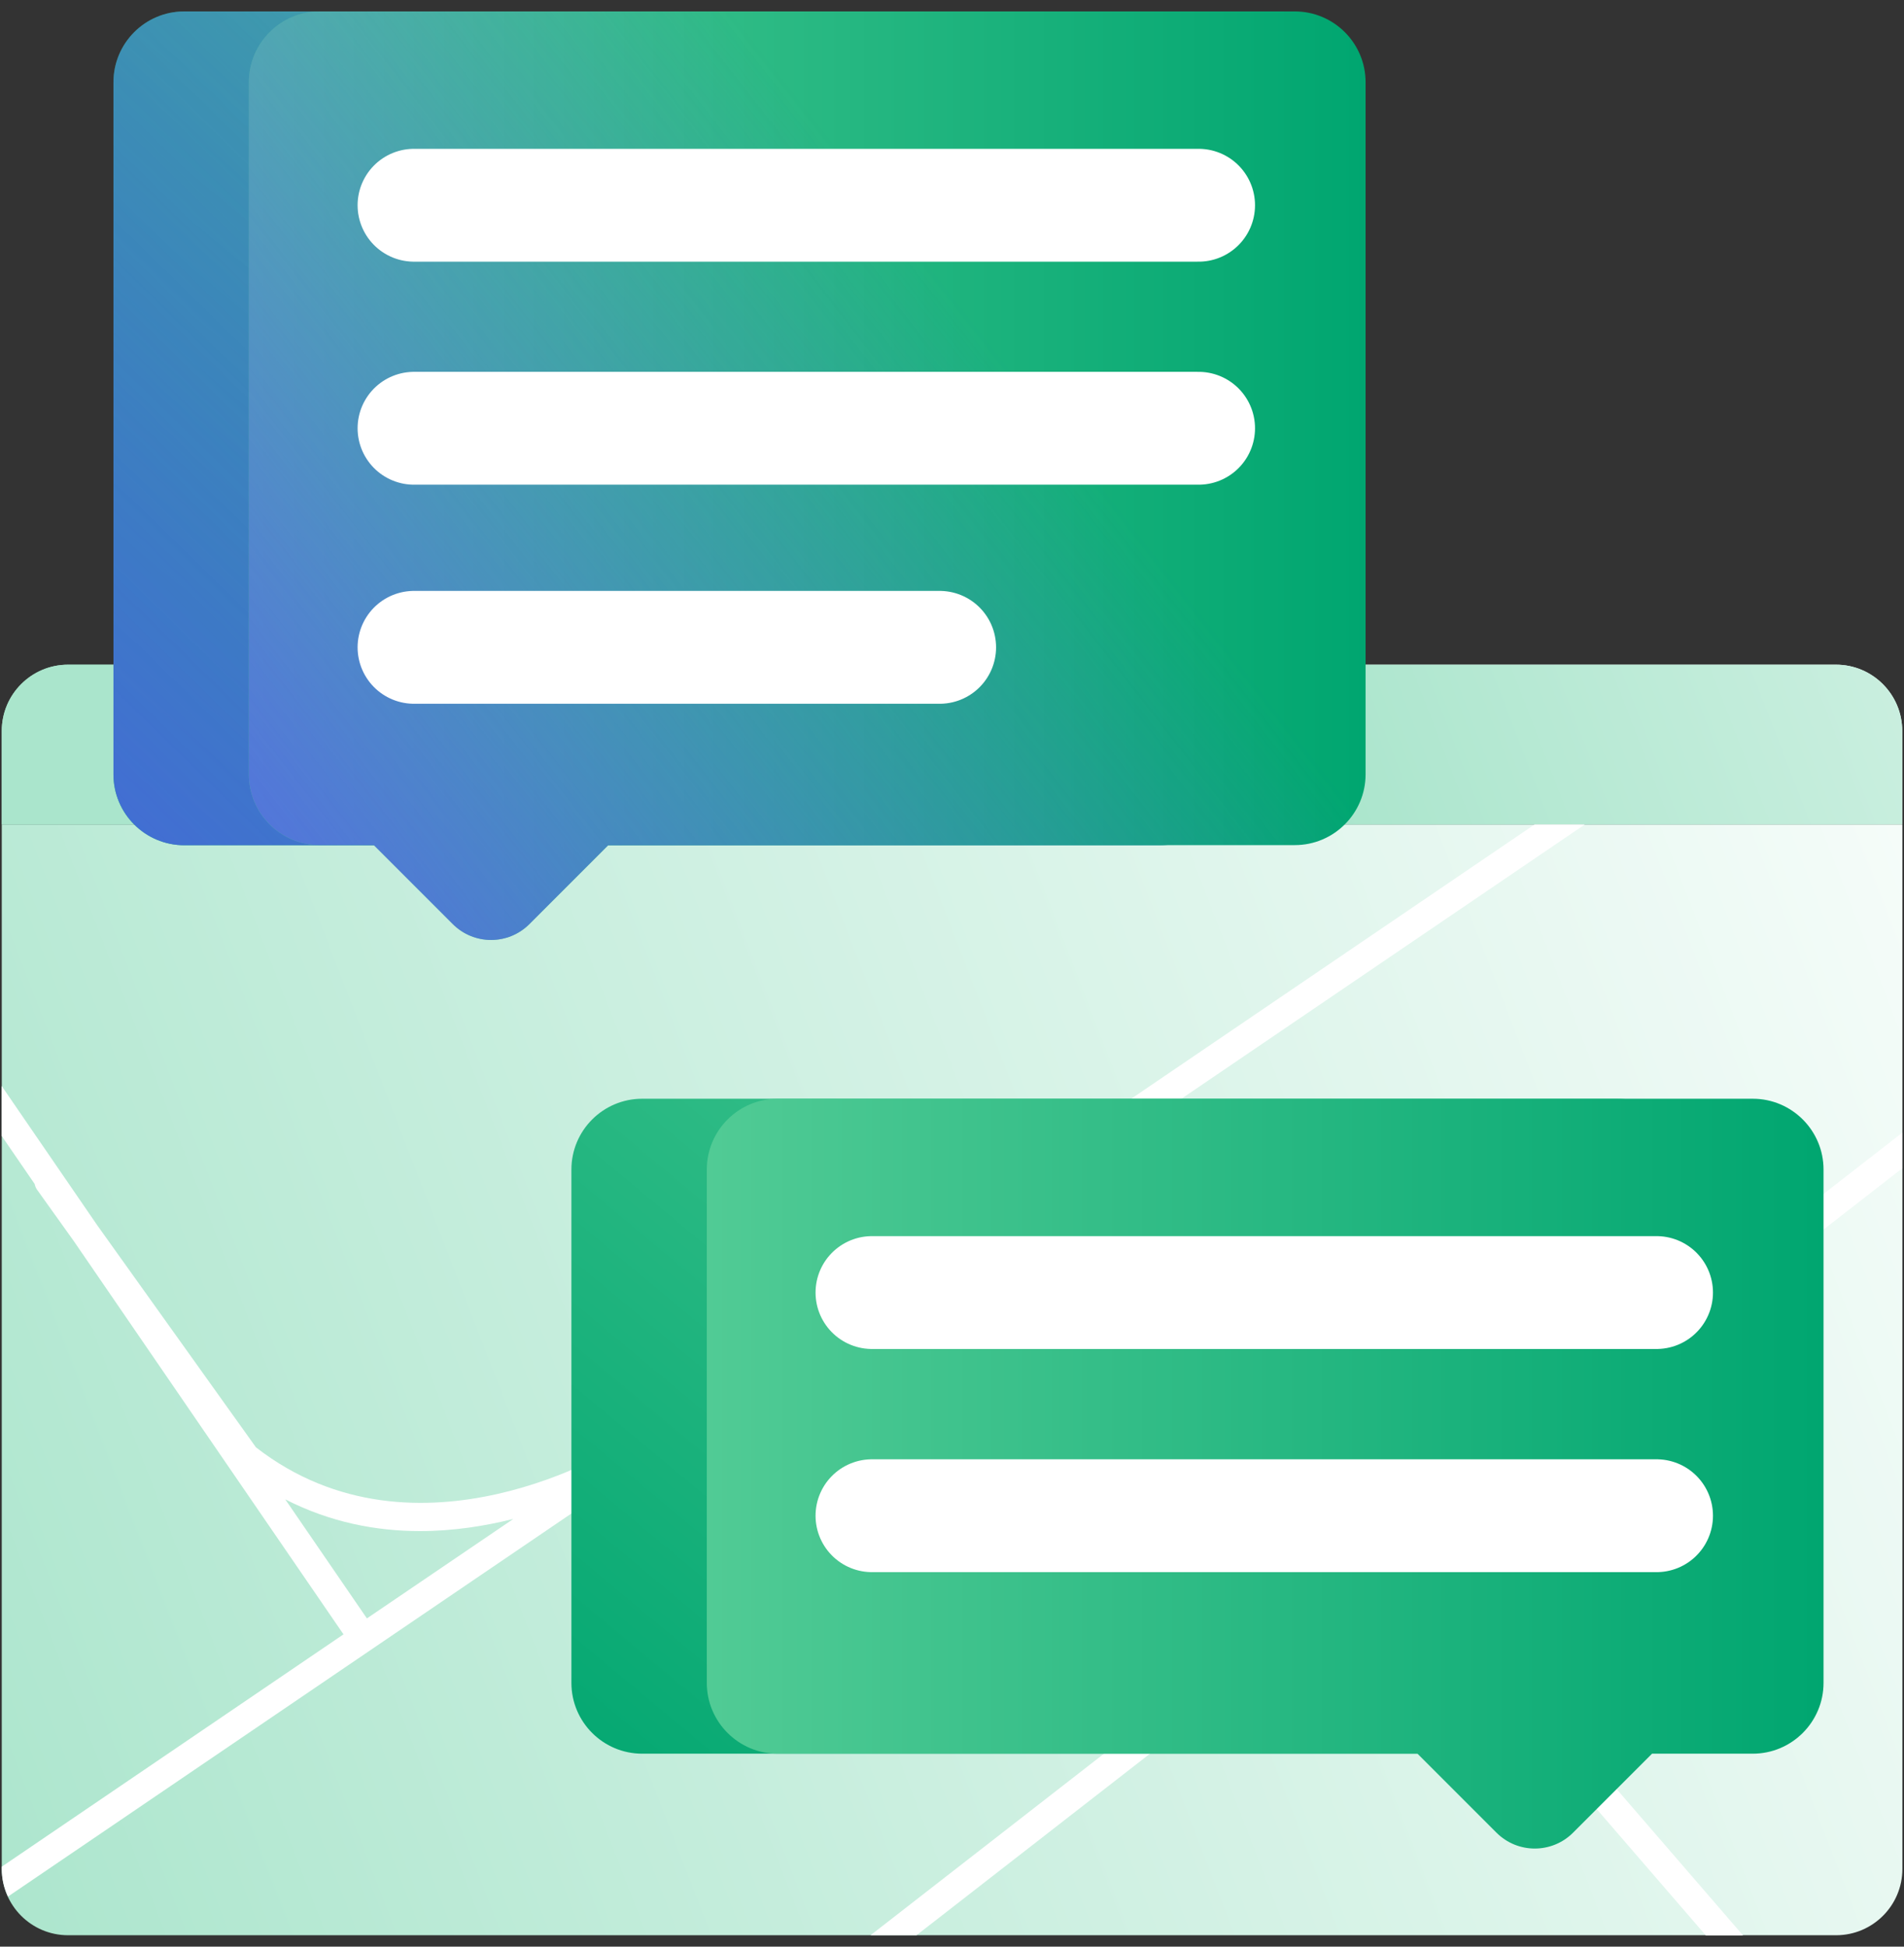
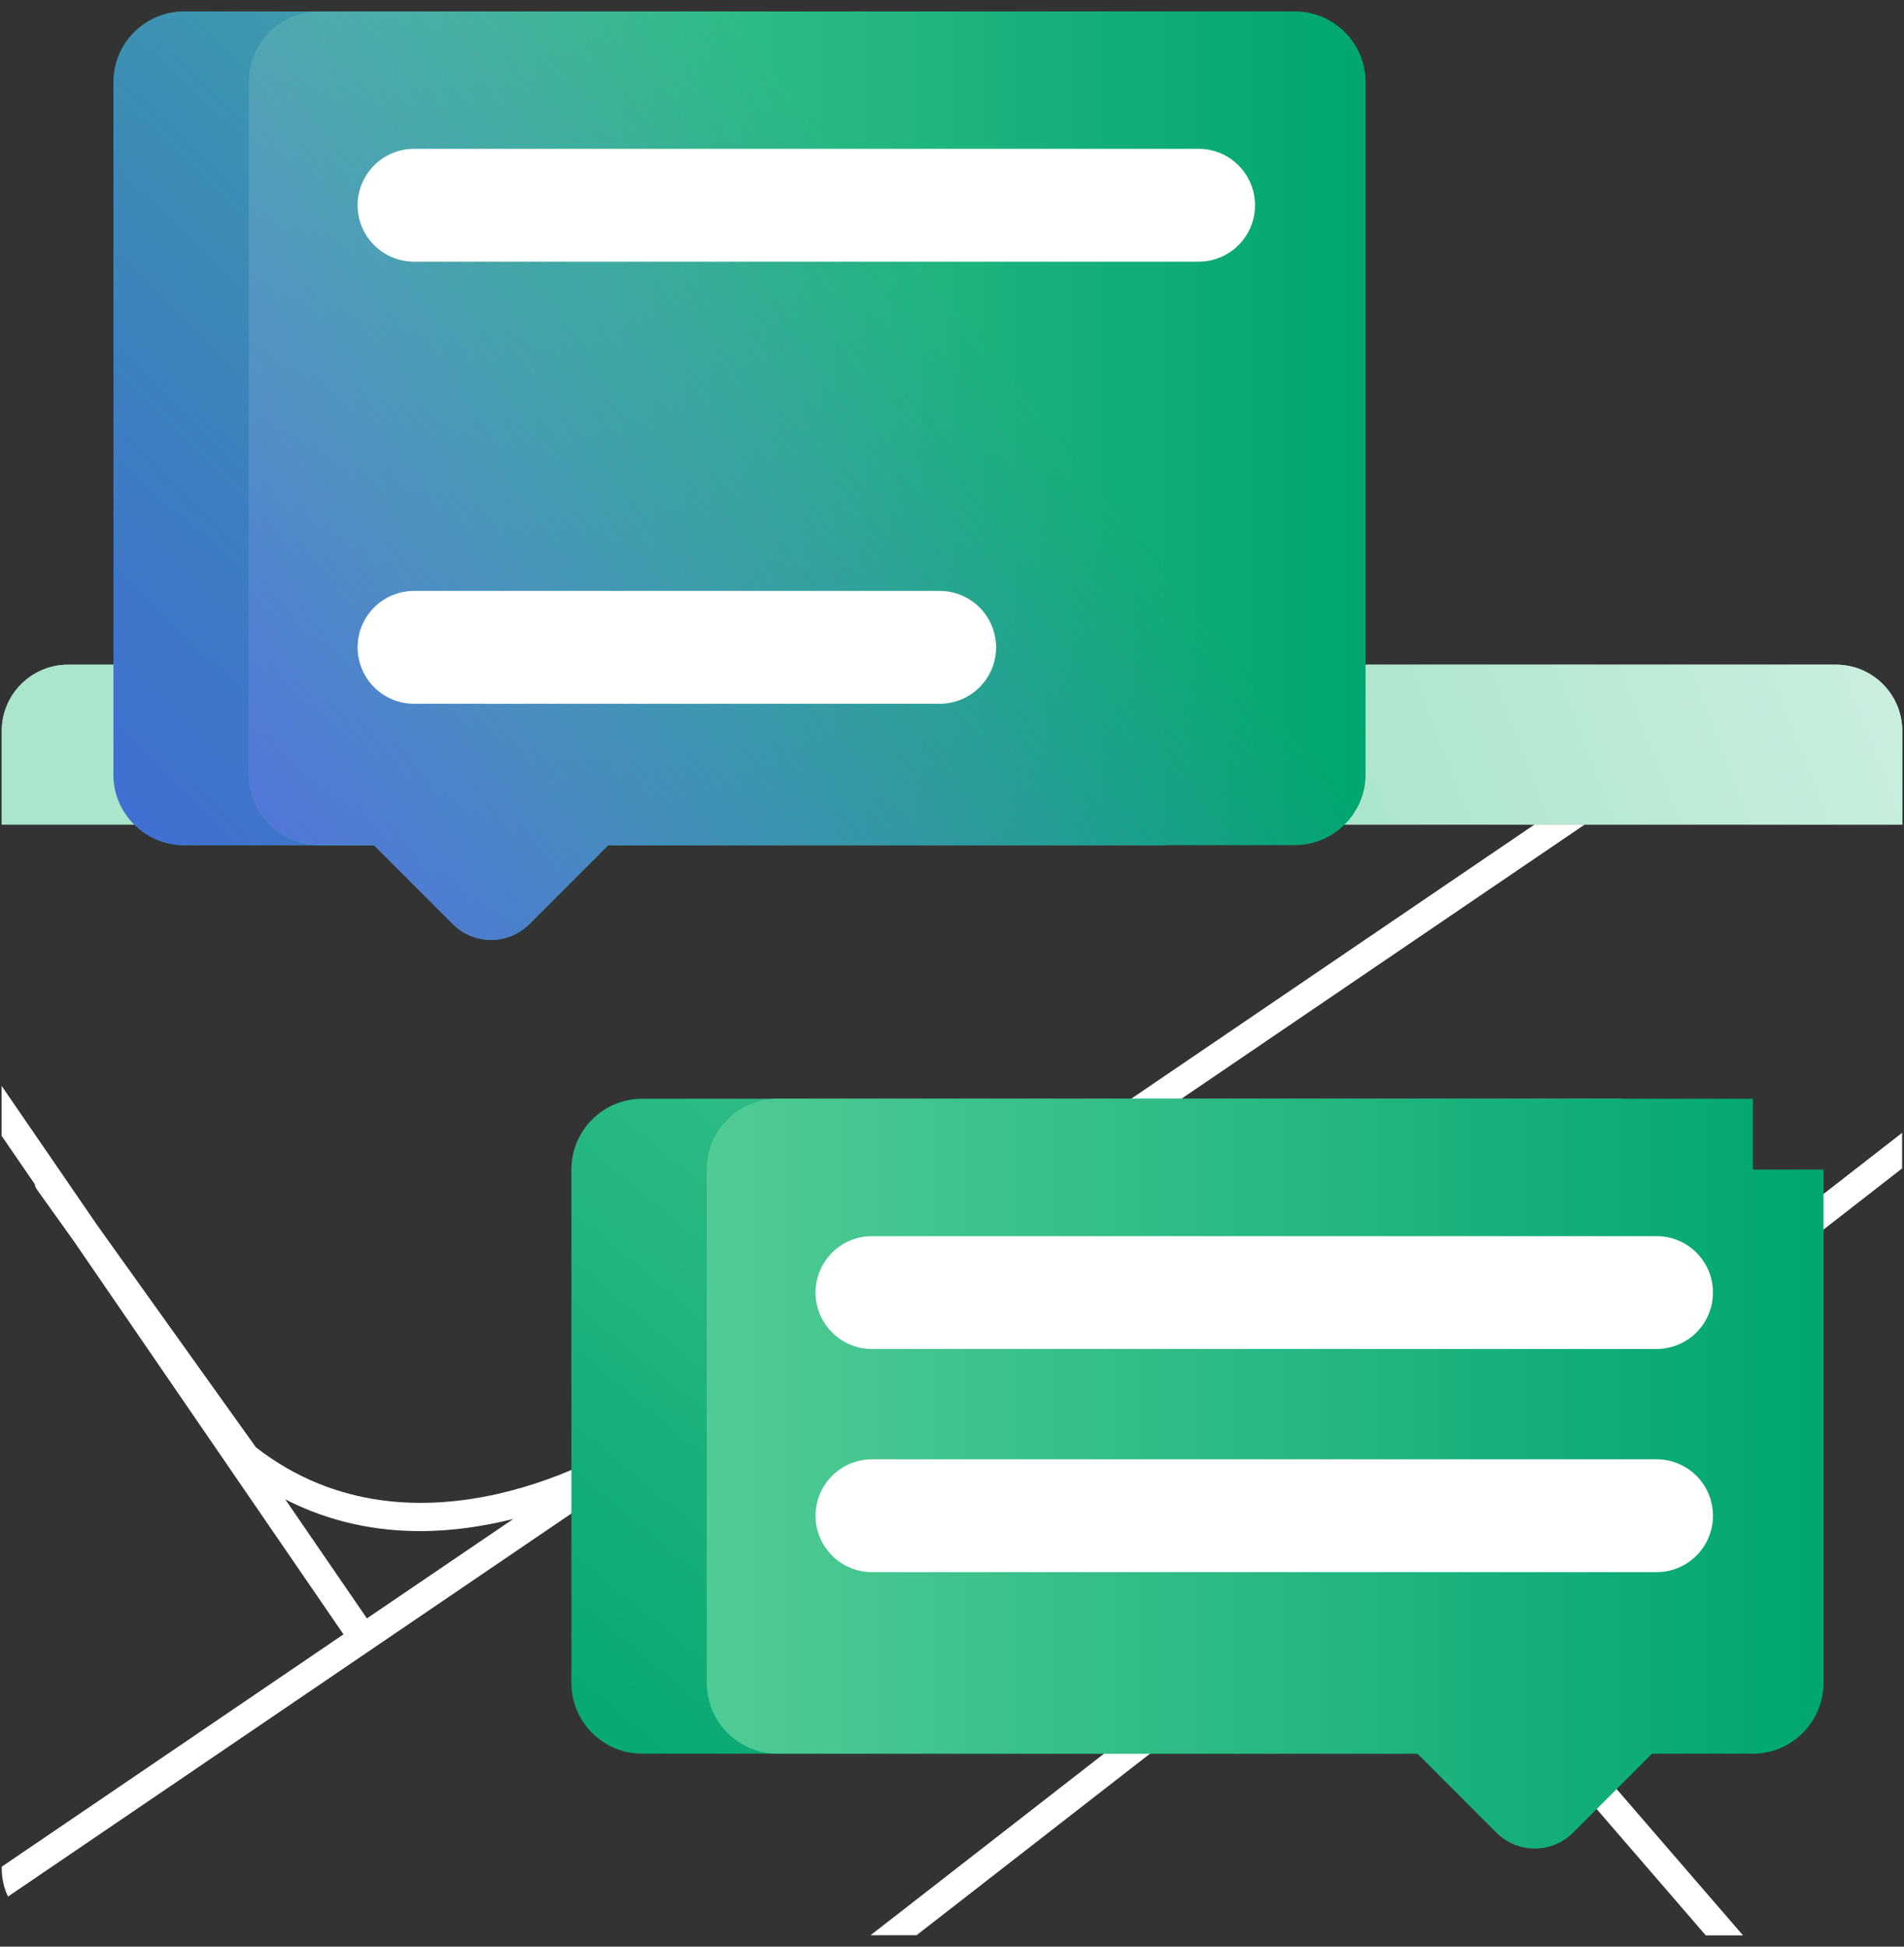
<svg xmlns="http://www.w3.org/2000/svg" width="135" height="138" viewBox="0 0 135 138" fill="none">
  <rect x="0" y="0" width="135" height="138" fill="#333333" stroke="none" />
-   <path d="M0.125 132.49C0.125 135.08 2.225 137.19 4.825 137.19H130.185C132.775 137.19 134.885 135.09 134.885 132.49V58.45H0.125V132.49Z" fill="url(#paint0_linear_2295_5116)" />
  <path d="M134.875 80.3L80.115 122.89C79.295 123.49 78.815 123.89 78.785 123.91C78.785 123.91 78.775 123.93 78.765 123.94L61.725 137.19H64.985L81.395 124.43C85.505 121.43 98.475 113.31 107.885 122.08L120.945 137.2H123.585L109.355 120.73C109.355 120.73 109.305 120.68 109.285 120.65C103.325 115.06 96.185 115.48 90.315 117.48L134.865 82.83V80.3H134.875Z" fill="white" />
  <path d="M130.185 47.12H4.825C2.235 47.12 0.125 49.22 0.125 51.82V58.45H134.875V51.82C134.875 49.23 132.775 47.12 130.175 47.12H130.185Z" fill="url(#paint1_linear_2295_5116)" />
  <path d="M130.185 47.12H4.825C2.235 47.12 0.125 49.22 0.125 51.82V58.45H134.875V51.82C134.875 49.23 132.775 47.12 130.175 47.12H130.185Z" fill="url(#paint2_linear_2295_5116)" />
  <path d="M108.805 58.45L44.165 102.39C44.105 102.41 44.045 102.42 43.985 102.46C43.845 102.55 29.585 111.5 18.145 102.6L6.895 86.86L0.115 76.98V80.52L2.455 83.93C2.485 84.07 2.535 84.2 2.615 84.32L5.245 88L24.355 115.86L0.125 132.33V132.49C0.125 133.19 0.285 133.85 0.565 134.45L112.365 58.45H108.805ZM26.015 114.73L20.225 106.29C23.425 107.93 26.695 108.54 29.785 108.54C32.145 108.54 34.385 108.18 36.395 107.68L26.015 114.73Z" fill="white" />
  <path d="M82.215 0.81H13.065C10.293 0.81 8.045 3.058 8.045 5.83V54.9C8.045 57.672 10.293 59.92 13.065 59.92H82.215C84.987 59.92 87.235 57.672 87.235 54.9V5.83C87.235 3.058 84.987 0.81 82.215 0.81Z" fill="url(#paint3_linear_2295_5116)" />
  <path d="M82.215 0.81H13.065C10.293 0.81 8.045 3.058 8.045 5.83V54.9C8.045 57.672 10.293 59.92 13.065 59.92H82.215C84.987 59.92 87.235 57.672 87.235 54.9V5.83C87.235 3.058 84.987 0.81 82.215 0.81Z" fill="url(#paint4_linear_2295_5116)" />
  <path d="M91.815 0.81H22.665C19.895 0.81 17.645 3.06 17.645 5.83V54.89C17.645 57.66 19.895 59.91 22.665 59.91H26.505L32.105 65.51C33.605 67.01 36.035 67.01 37.535 65.51L43.135 59.91H91.805C94.575 59.91 96.825 57.66 96.825 54.89V5.83C96.825 3.06 94.575 0.81 91.805 0.81H91.815Z" fill="url(#paint5_linear_2295_5116)" />
  <path d="M91.815 0.81H22.665C19.895 0.81 17.645 3.06 17.645 5.83V54.89C17.645 57.66 19.895 59.91 22.665 59.91H26.505L32.105 65.51C33.605 67.01 36.035 67.01 37.535 65.51L43.135 59.91H91.805C94.575 59.91 96.825 57.66 96.825 54.89V5.83C96.825 3.06 94.575 0.81 91.805 0.81H91.815Z" fill="url(#paint6_linear_2295_5116)" />
  <path d="M84.985 14.55H29.355" stroke="url(#paint7_linear_2295_5116)" stroke-width="8" stroke-linecap="round" stroke-linejoin="round" />
-   <path d="M84.985 30.36H29.355" stroke="url(#paint8_linear_2295_5116)" stroke-width="8" stroke-linecap="round" stroke-linejoin="round" />
  <path d="M66.625 45.89H29.355" stroke="url(#paint9_linear_2295_5116)" stroke-width="8" stroke-linecap="round" stroke-linejoin="round" />
  <path d="M114.685 77.89H45.535C42.763 77.89 40.515 80.138 40.515 82.91V119.3C40.515 122.073 42.763 124.32 45.535 124.32H114.685C117.457 124.32 119.705 122.073 119.705 119.3V82.91C119.705 80.138 117.457 77.89 114.685 77.89Z" fill="url(#paint10_linear_2295_5116)" />
-   <path d="M124.285 77.89H55.135C52.365 77.89 50.115 80.14 50.115 82.91V119.3C50.115 122.07 52.365 124.32 55.135 124.32H100.505L106.105 129.92C107.605 131.42 110.035 131.42 111.535 129.92L117.135 124.32H124.275C127.045 124.32 129.295 122.07 129.295 119.3V82.91C129.295 80.14 127.045 77.89 124.275 77.89H124.285Z" fill="url(#paint11_linear_2295_5116)" />
+   <path d="M124.285 77.89H55.135C52.365 77.89 50.115 80.14 50.115 82.91V119.3C50.115 122.07 52.365 124.32 55.135 124.32H100.505L106.105 129.92C107.605 131.42 110.035 131.42 111.535 129.92L117.135 124.32H124.275C127.045 124.32 129.295 122.07 129.295 119.3V82.91H124.285Z" fill="url(#paint11_linear_2295_5116)" />
  <path d="M117.455 91.63H61.825" stroke="url(#paint12_linear_2295_5116)" stroke-width="8" stroke-linecap="round" stroke-linejoin="round" />
  <path d="M117.455 107.45H61.825" stroke="url(#paint13_linear_2295_5116)" stroke-width="8" stroke-linecap="round" stroke-linejoin="round" />
  <defs>
    <linearGradient id="paint0_linear_2295_5116" x1="158.765" y1="61.85" x2="-9.295" y2="126.74" gradientUnits="userSpaceOnUse">
      <stop stop-color="white" />
      <stop offset="1" stop-color="#AAE5CC" />
    </linearGradient>
    <linearGradient id="paint1_linear_2295_5116" x1="144.135" y1="23.94" x2="35.185" y2="66" gradientUnits="userSpaceOnUse">
      <stop stop-color="white" />
      <stop offset="1" stop-color="#AAE5CC" />
    </linearGradient>
    <linearGradient id="paint2_linear_2295_5116" x1="193.115" y1="5.03" x2="88.745" y2="45.32" gradientUnits="userSpaceOnUse">
      <stop stop-color="white" />
      <stop offset="1" stop-color="#AAE5CC" />
    </linearGradient>
    <linearGradient id="paint3_linear_2295_5116" x1="74.335" y1="-1.66" x2="13.625" y2="71.18" gradientUnits="userSpaceOnUse">
      <stop stop-color="#51CB95" />
      <stop offset="0.94" stop-color="#05A872" />
      <stop offset="1" stop-color="#00A670" />
    </linearGradient>
    <linearGradient id="paint4_linear_2295_5116" x1="-3.805" y1="82.95" x2="81.275" y2="-4.02" gradientUnits="userSpaceOnUse">
      <stop stop-color="#535EEE" />
      <stop offset="0.99" stop-color="#535EEE" stop-opacity="0" />
    </linearGradient>
    <linearGradient id="paint5_linear_2295_5116" x1="17.645" y1="33.73" x2="96.835" y2="33.73" gradientUnits="userSpaceOnUse">
      <stop stop-color="#51CB95" />
      <stop offset="0.94" stop-color="#05A872" />
      <stop offset="1" stop-color="#00A670" />
    </linearGradient>
    <linearGradient id="paint6_linear_2295_5116" x1="5.655" y1="70.67" x2="68.905" y2="21.26" gradientUnits="userSpaceOnUse">
      <stop stop-color="#535EEE" />
      <stop offset="0.99" stop-color="#535EEE" stop-opacity="0" />
    </linearGradient>
    <linearGradient id="paint7_linear_2295_5116" x1="nan" y1="nan" x2="nan" y2="nan" gradientUnits="userSpaceOnUse">
      <stop stop-color="white" />
      <stop offset="1" stop-color="#AAE5CC" />
    </linearGradient>
    <linearGradient id="paint8_linear_2295_5116" x1="nan" y1="nan" x2="nan" y2="nan" gradientUnits="userSpaceOnUse">
      <stop stop-color="white" />
      <stop offset="1" stop-color="#AAE5CC" />
    </linearGradient>
    <linearGradient id="paint9_linear_2295_5116" x1="nan" y1="nan" x2="nan" y2="nan" gradientUnits="userSpaceOnUse">
      <stop stop-color="white" />
      <stop offset="1" stop-color="#AAE5CC" />
    </linearGradient>
    <linearGradient id="paint10_linear_2295_5116" x1="103.975" y1="72.47" x2="49.695" y2="137.61" gradientUnits="userSpaceOnUse">
      <stop stop-color="#51CB95" />
      <stop offset="0.94" stop-color="#05A872" />
      <stop offset="1" stop-color="#00A670" />
    </linearGradient>
    <linearGradient id="paint11_linear_2295_5116" x1="50.115" y1="104.47" x2="129.305" y2="104.47" gradientUnits="userSpaceOnUse">
      <stop stop-color="#51CB95" />
      <stop offset="0.94" stop-color="#05A872" />
      <stop offset="1" stop-color="#00A670" />
    </linearGradient>
    <linearGradient id="paint12_linear_2295_5116" x1="nan" y1="nan" x2="nan" y2="nan" gradientUnits="userSpaceOnUse">
      <stop stop-color="white" />
      <stop offset="1" stop-color="#AAE5CC" />
    </linearGradient>
    <linearGradient id="paint13_linear_2295_5116" x1="nan" y1="nan" x2="nan" y2="nan" gradientUnits="userSpaceOnUse">
      <stop stop-color="white" />
      <stop offset="1" stop-color="#AAE5CC" />
    </linearGradient>
  </defs>
</svg>